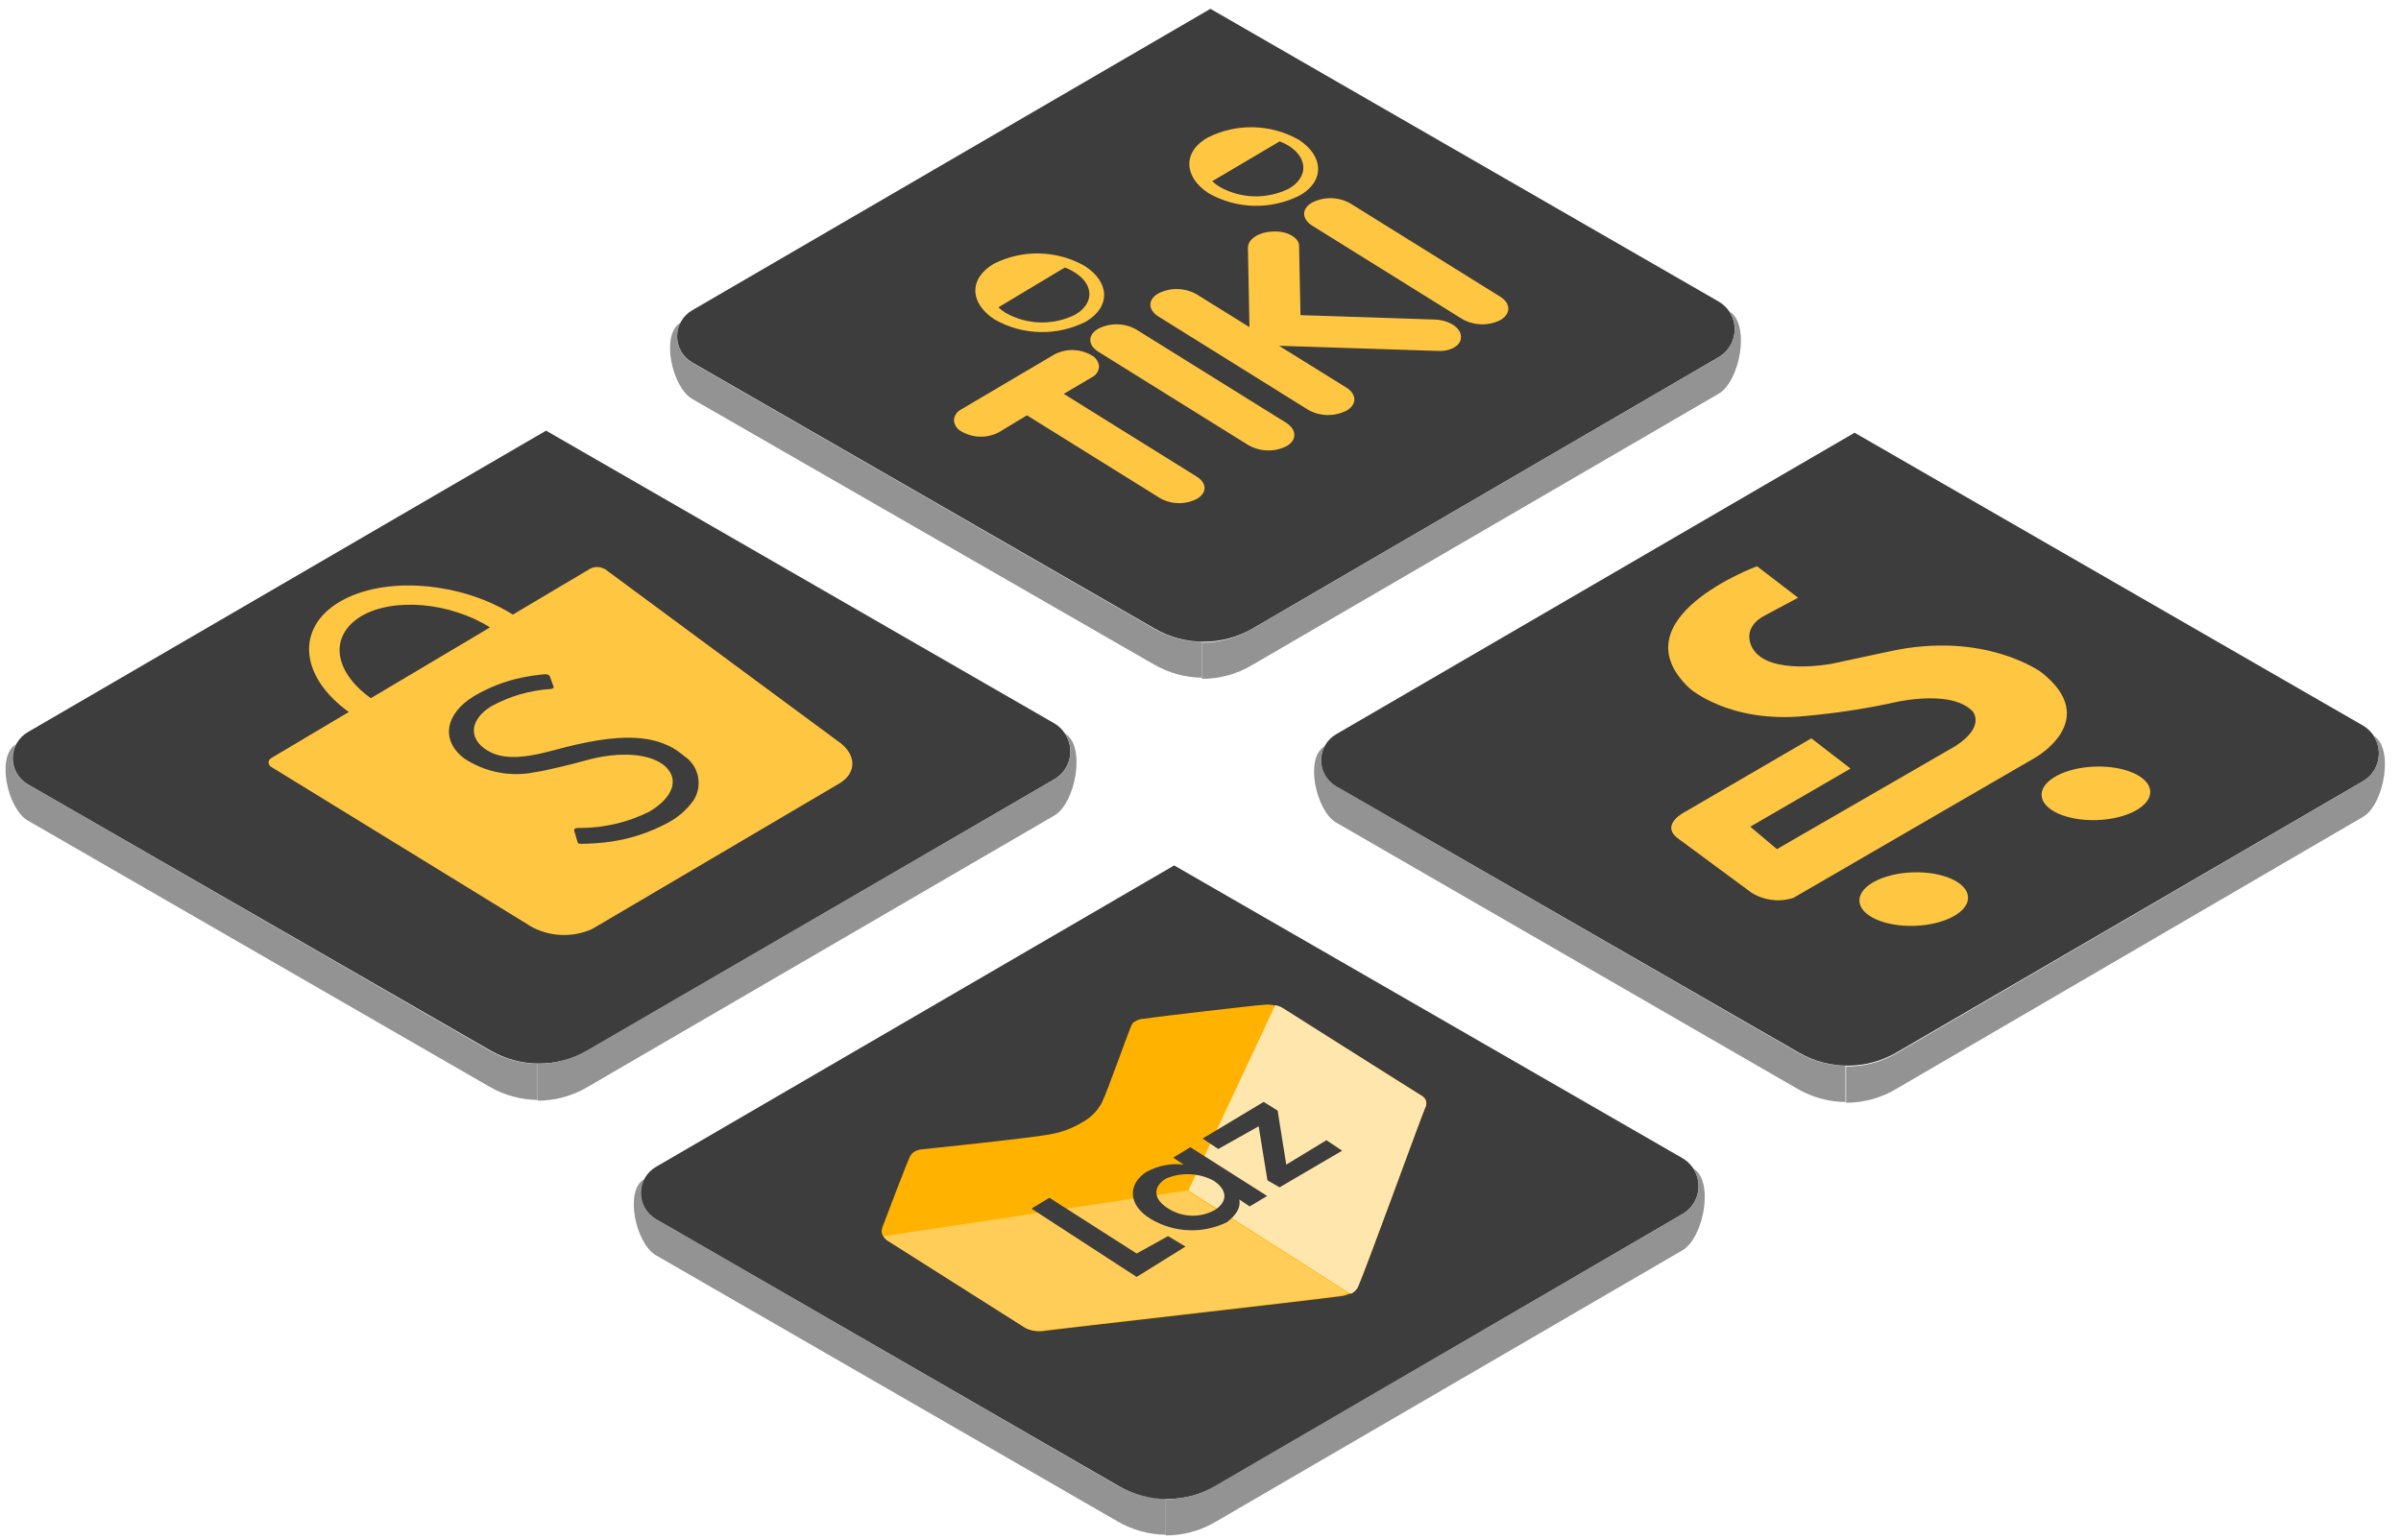
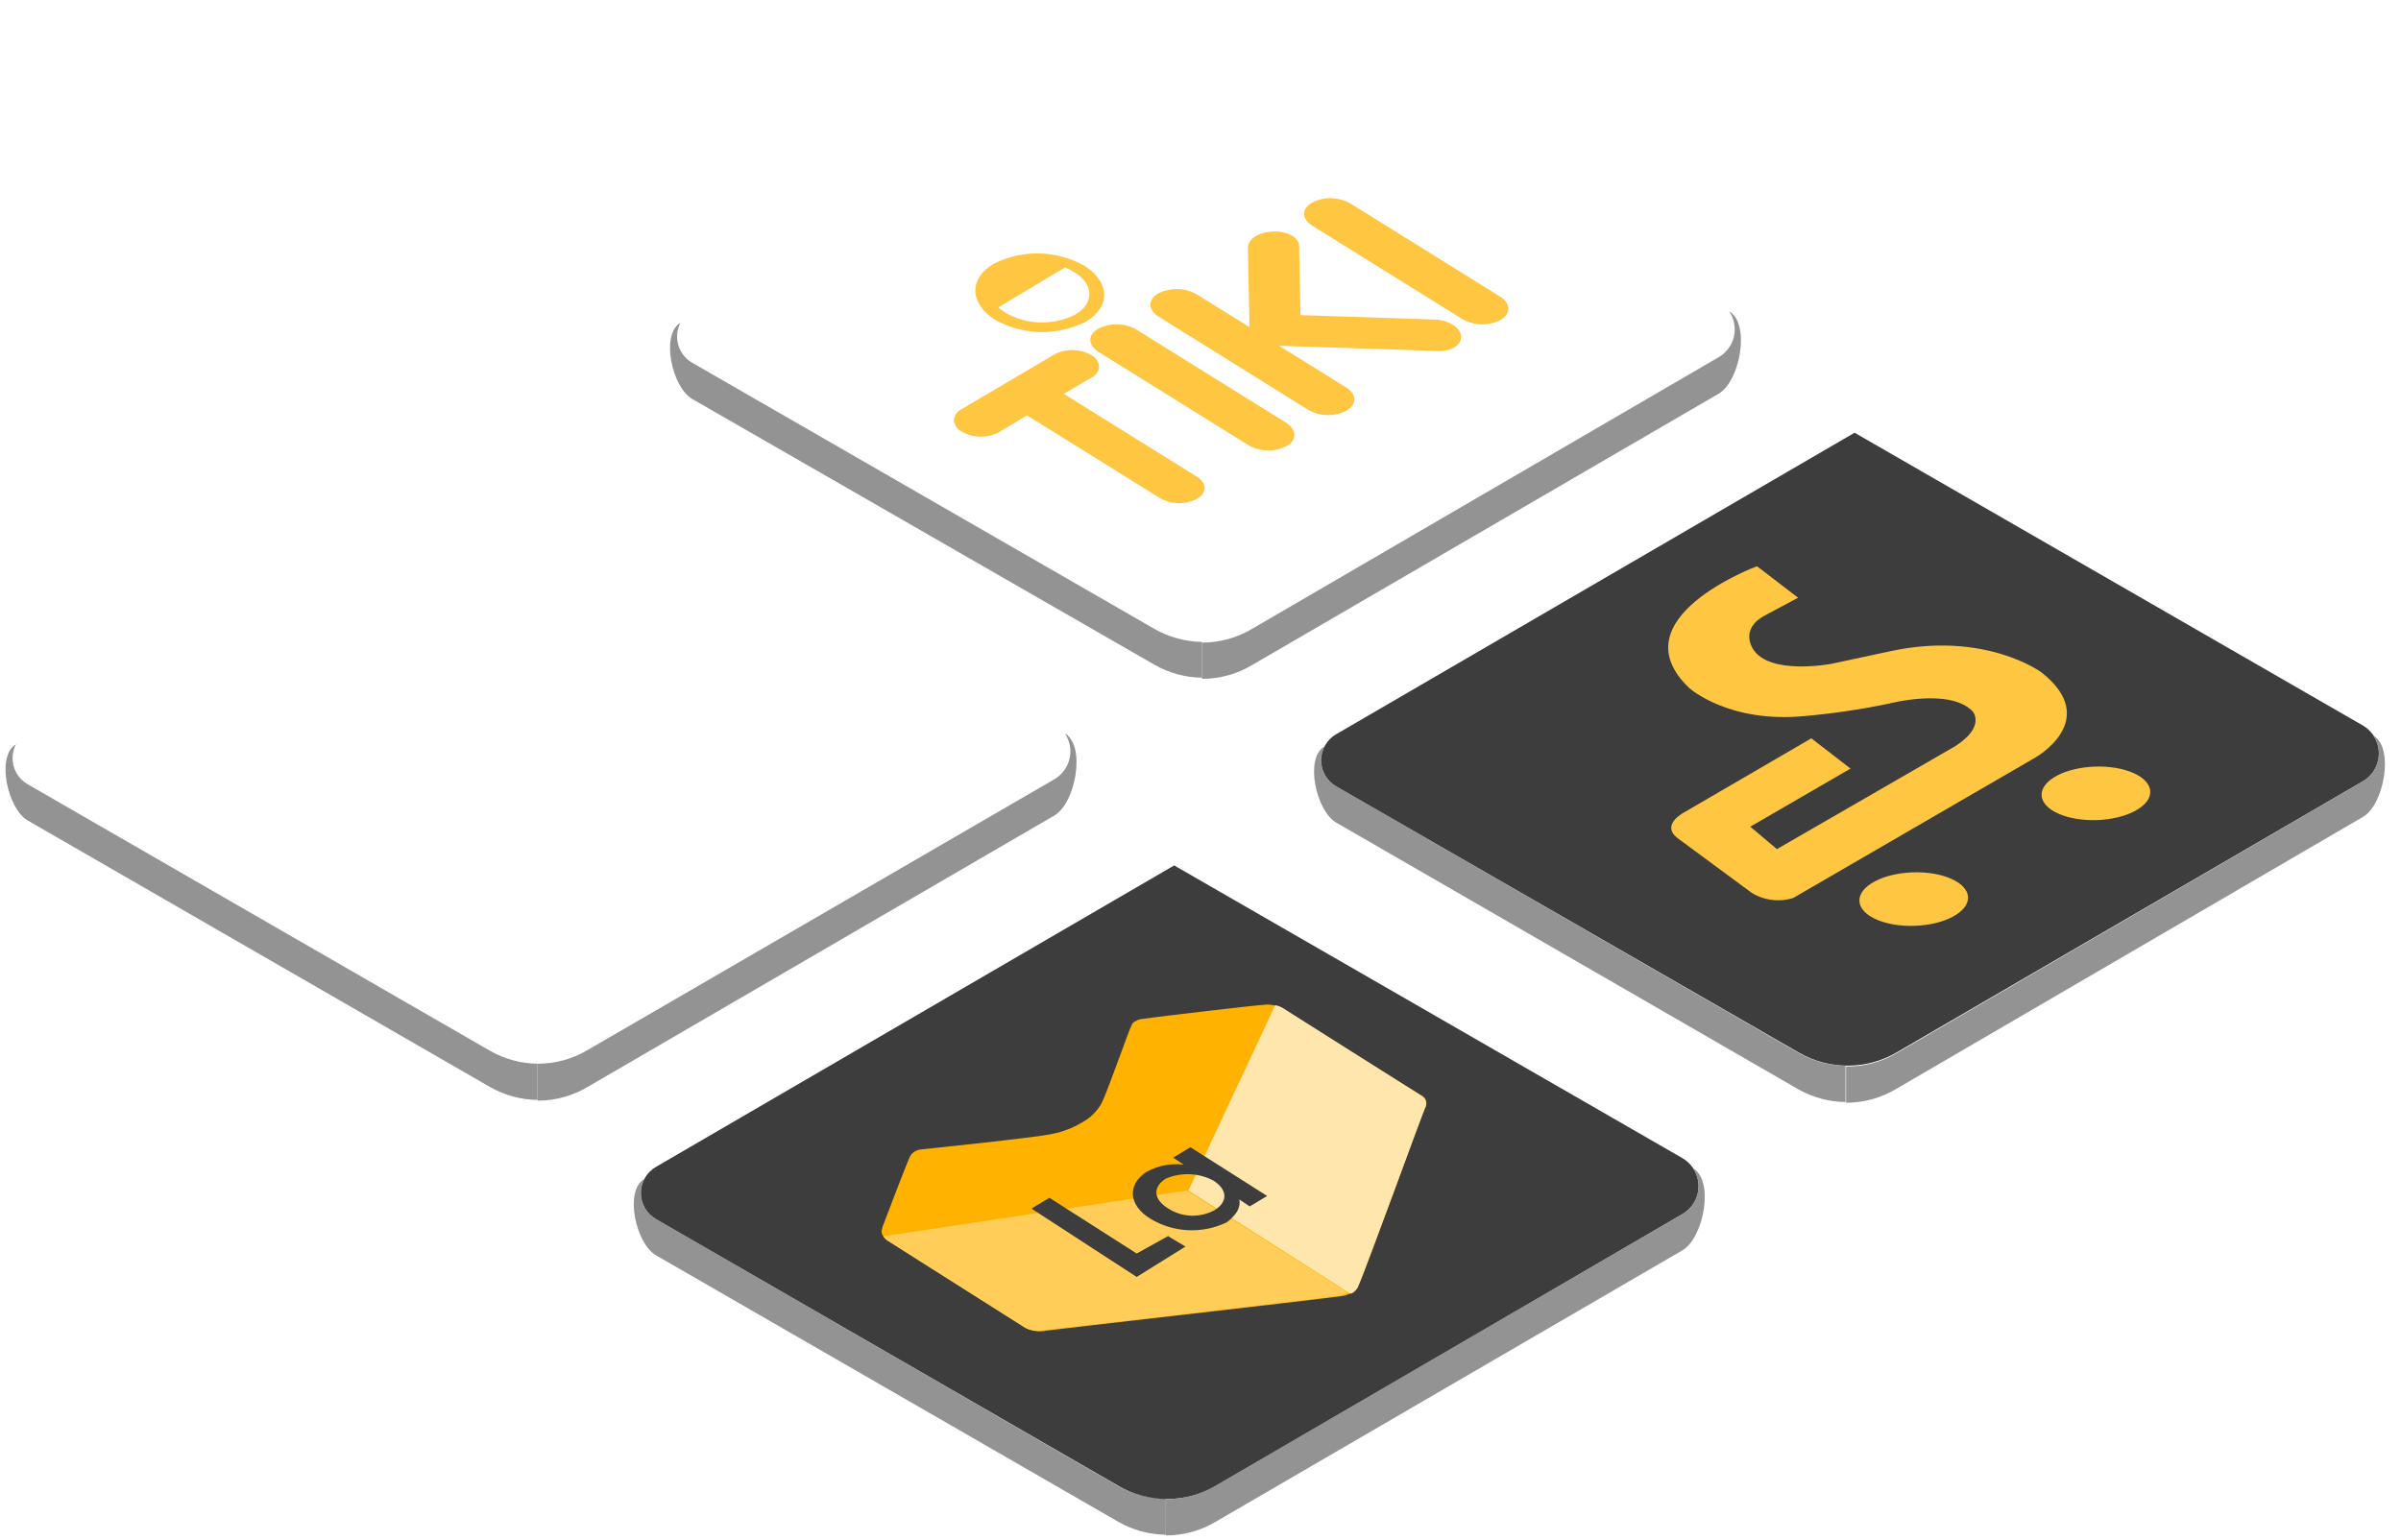
<svg xmlns="http://www.w3.org/2000/svg" width="120" height="77" viewBox="0 0 120 77" fill="none">
  <path d="M60.078 32.092V33.882C59.238 33.872 58.416 33.646 57.688 33.227L34.6 19.948C33.59 19.37 33.004 16.723 34.008 16.138C33.829 16.483 33.791 16.884 33.901 17.257C34.012 17.629 34.262 17.945 34.6 18.137L57.688 31.437C58.416 31.854 59.239 32.08 60.078 32.092Z" fill="#939393" />
-   <path d="M85.897 17.858L62.593 31.43C61.852 31.858 61.011 32.083 60.155 32.083C59.298 32.083 58.458 31.858 57.716 31.43L34.6 18.123C34.37 17.991 34.178 17.801 34.045 17.572C33.912 17.343 33.842 17.082 33.842 16.817C33.842 16.552 33.912 16.291 34.045 16.062C34.178 15.832 34.37 15.642 34.6 15.511L60.496 0.441L85.89 15.072C86.101 15.193 86.282 15.359 86.42 15.559C86.544 15.742 86.63 15.949 86.671 16.166C86.713 16.384 86.709 16.607 86.659 16.823C86.61 17.038 86.517 17.242 86.386 17.42C86.255 17.598 86.089 17.747 85.897 17.858Z" fill="#3D3D3D" />
  <path d="M85.897 19.684L62.593 33.241C61.834 33.698 60.964 33.939 60.078 33.938V32.127C60.964 32.127 61.834 31.886 62.593 31.43L85.897 17.858C86.088 17.748 86.255 17.599 86.386 17.422C86.517 17.245 86.61 17.042 86.66 16.827C86.71 16.613 86.715 16.39 86.674 16.173C86.634 15.956 86.55 15.749 86.427 15.566C87.493 16.193 86.97 19.057 85.897 19.684Z" fill="#939393" />
  <path d="M54.539 17.754C54.647 17.806 54.74 17.886 54.809 17.985C54.877 18.084 54.919 18.198 54.929 18.318C54.925 18.435 54.888 18.548 54.822 18.646C54.757 18.743 54.666 18.82 54.56 18.869L53.167 19.691L59.813 23.829C60.329 24.15 60.336 24.651 59.813 24.944C59.527 25.09 59.209 25.163 58.888 25.155C58.567 25.148 58.253 25.061 57.974 24.902L51.327 20.764L49.906 21.621C49.62 21.767 49.302 21.839 48.981 21.832C48.66 21.825 48.346 21.738 48.067 21.579C47.959 21.526 47.866 21.447 47.798 21.348C47.729 21.249 47.688 21.134 47.677 21.015C47.683 20.898 47.721 20.785 47.786 20.689C47.851 20.592 47.941 20.514 48.046 20.464L52.7 17.719C52.985 17.57 53.303 17.495 53.624 17.501C53.945 17.507 54.26 17.594 54.539 17.754Z" fill="#FFC641" />
  <path d="M64.307 22.303C64.011 22.453 63.682 22.528 63.351 22.52C63.019 22.513 62.694 22.424 62.405 22.262L54.895 17.587C54.365 17.252 54.351 16.737 54.895 16.43C55.187 16.283 55.512 16.209 55.839 16.215C56.167 16.221 56.488 16.307 56.776 16.465L64.286 21.14C64.815 21.481 64.829 21.997 64.307 22.303Z" fill="#FFC641" />
  <path d="M73.016 16.827V16.883C73.016 17.266 72.5 17.58 71.866 17.545L64.99 17.322L63.924 17.287L67.289 19.377C67.818 19.712 67.832 20.227 67.289 20.534C66.993 20.683 66.664 20.758 66.333 20.751C66.001 20.743 65.676 20.654 65.387 20.492L57.898 15.824C57.368 15.49 57.354 14.974 57.898 14.668C58.194 14.518 58.522 14.443 58.854 14.451C59.185 14.458 59.51 14.547 59.799 14.709L62.447 16.354L62.37 12.389C62.37 11.923 62.983 11.553 63.764 11.574C64.398 11.574 64.92 11.916 64.927 12.271L64.997 15.754L71.755 15.977C72.437 16.019 73.016 16.388 73.016 16.827Z" fill="#FFC641" />
  <path d="M49.663 13.191C48.422 13.922 48.443 15.155 49.718 15.977C50.409 16.369 51.186 16.583 51.98 16.601C52.774 16.619 53.56 16.441 54.268 16.082C55.508 15.35 55.487 14.117 54.212 13.295C53.521 12.904 52.744 12.69 51.95 12.671C51.157 12.653 50.371 12.832 49.663 13.191ZM53.745 15.727C53.202 16 52.6 16.135 51.993 16.121C51.385 16.106 50.791 15.942 50.262 15.643C50.132 15.563 50.01 15.469 49.899 15.364L53.223 13.372C53.38 13.433 53.531 13.508 53.675 13.595C54.686 14.208 54.7 15.162 53.745 15.727Z" fill="#FFC641" />
  <path d="M74.994 15.998C74.698 16.148 74.369 16.223 74.038 16.215C73.706 16.208 73.381 16.119 73.092 15.957L65.582 11.282C65.052 10.947 65.038 10.432 65.582 10.125C65.878 9.975 66.206 9.901 66.538 9.908C66.87 9.916 67.194 10.004 67.484 10.167L74.994 14.842C75.516 15.176 75.516 15.692 74.994 15.998Z" fill="#FFC641" />
-   <path d="M60.357 6.879C59.117 7.575 59.138 8.843 60.413 9.665C61.103 10.057 61.88 10.271 62.674 10.289C63.468 10.307 64.254 10.129 64.962 9.77C66.202 9.073 66.181 7.805 64.906 6.983C64.215 6.594 63.438 6.38 62.645 6.362C61.851 6.344 61.066 6.521 60.357 6.879ZM64.433 9.422C63.89 9.695 63.288 9.83 62.68 9.816C62.073 9.801 61.478 9.637 60.949 9.338C60.819 9.258 60.698 9.164 60.587 9.059L63.959 7.067C64.116 7.128 64.267 7.203 64.412 7.29C65.373 7.903 65.387 8.857 64.433 9.422Z" fill="#FFC641" />
  <path d="M92.237 53.285V55.096C91.398 55.086 90.575 54.861 89.848 54.442L66.787 41.128C65.777 40.55 65.192 37.902 66.195 37.317C66.016 37.662 65.978 38.063 66.089 38.436C66.199 38.809 66.449 39.124 66.787 39.316L89.876 52.63C90.596 53.042 91.408 53.267 92.237 53.285Z" fill="#939393" />
  <path d="M118.084 39.066L94.78 52.623C94.039 53.051 93.198 53.277 92.342 53.277C91.486 53.277 90.644 53.051 89.903 52.623L66.787 39.316C66.557 39.185 66.365 38.995 66.232 38.765C66.099 38.536 66.029 38.275 66.029 38.01C66.029 37.745 66.099 37.484 66.232 37.255C66.365 37.026 66.557 36.836 66.787 36.704L92.69 21.634L118.084 36.265C118.295 36.386 118.476 36.553 118.614 36.753C118.74 36.936 118.828 37.144 118.87 37.364C118.912 37.583 118.908 37.808 118.858 38.026C118.808 38.243 118.714 38.448 118.58 38.627C118.447 38.806 118.278 38.955 118.084 39.066Z" fill="#3D3D3D" />
  <path d="M118.084 40.849L94.78 54.435C94.02 54.891 93.151 55.132 92.265 55.131V53.32C93.147 53.331 94.017 53.102 94.78 52.658L118.084 39.066C118.275 38.955 118.441 38.807 118.572 38.629C118.704 38.452 118.797 38.25 118.847 38.035C118.896 37.82 118.901 37.597 118.861 37.38C118.821 37.163 118.737 36.957 118.613 36.774C119.679 37.366 119.157 40.257 118.084 40.849Z" fill="#939393" />
  <path d="M87.813 28.309C87.813 28.309 80.776 30.914 84.427 34.398C84.427 34.398 86.419 36.195 90.279 35.791C91.665 35.666 93.042 35.462 94.403 35.178C94.403 35.178 97.42 34.377 98.584 35.554C98.584 35.554 99.28 36.307 97.713 37.31L88.809 42.452L87.478 41.33L92.488 38.425L90.53 36.913L84.26 40.563C84.26 40.563 82.943 41.197 83.842 41.901L87.541 44.632C87.85 44.824 88.197 44.946 88.558 44.99C88.919 45.035 89.285 45.001 89.631 44.89L101.712 37.881C101.712 37.881 105.07 36.007 102.025 33.611C102.025 33.611 99.197 31.52 94.438 32.566L91.54 33.186C91.54 33.186 88.426 33.785 87.611 32.44C87.611 32.44 86.914 31.437 88.238 30.754L89.868 29.883L87.813 28.309Z" fill="#FFC641" />
  <path d="M95.691 46.287C97.19 46.237 98.386 45.598 98.362 44.86C98.337 44.122 97.102 43.563 95.602 43.613C94.102 43.663 92.906 44.302 92.931 45.04C92.955 45.779 94.191 46.337 95.691 46.287Z" fill="#FFC641" />
  <path d="M104.797 41C106.297 40.95 107.493 40.311 107.468 39.573C107.444 38.834 106.208 38.276 104.708 38.326C103.208 38.376 102.013 39.014 102.037 39.753C102.062 40.491 103.297 41.049 104.797 41Z" fill="#FFC641" />
  <path d="M26.867 53.181V54.992C26.027 54.981 25.205 54.756 24.477 54.337L1.389 41.023C0.379 40.445 -0.207 37.798 0.797 37.212C0.618 37.558 0.58 37.959 0.69 38.331C0.801 38.704 1.051 39.02 1.389 39.212L24.477 52.526C25.205 52.945 26.027 53.17 26.867 53.181Z" fill="#939393" />
-   <path d="M52.693 38.961L29.389 52.519C28.648 52.947 27.806 53.172 26.951 53.172C26.094 53.172 25.253 52.947 24.512 52.519L1.396 39.212C1.166 39.08 0.974 38.89 0.841 38.661C0.708 38.431 0.638 38.171 0.638 37.906C0.638 37.641 0.708 37.38 0.841 37.151C0.974 36.921 1.166 36.731 1.396 36.599L27.292 21.53L52.686 36.16C52.902 36.286 53.085 36.461 53.223 36.669C53.346 36.852 53.43 37.058 53.47 37.275C53.51 37.492 53.505 37.715 53.456 37.93C53.406 38.145 53.313 38.347 53.182 38.525C53.05 38.702 52.884 38.851 52.693 38.961Z" fill="#3D3D3D" />
  <path d="M52.693 40.773L29.389 54.33C28.629 54.786 27.76 55.027 26.873 55.027V53.181C27.76 53.181 28.629 52.94 29.389 52.484L52.693 38.961C52.884 38.851 53.05 38.702 53.181 38.525C53.312 38.347 53.406 38.145 53.455 37.93C53.505 37.715 53.51 37.492 53.47 37.275C53.43 37.058 53.346 36.852 53.222 36.669C54.288 37.289 53.759 40.153 52.693 40.773Z" fill="#939393" />
-   <path fill-rule="evenodd" clip-rule="evenodd" d="M30.19 28.434C30.082 28.378 29.963 28.349 29.841 28.349C29.72 28.349 29.601 28.378 29.493 28.434L25.633 30.726C23 29.075 19.168 28.782 16.967 30.092C14.765 31.402 14.988 33.834 17.433 35.596L13.567 37.895C13.524 37.916 13.488 37.948 13.463 37.988C13.437 38.028 13.424 38.074 13.424 38.122C13.424 38.169 13.437 38.215 13.463 38.255C13.488 38.296 13.524 38.328 13.567 38.348L26.393 46.228L26.497 46.297C26.966 46.564 27.491 46.717 28.03 46.742C28.569 46.768 29.106 46.665 29.598 46.444L41.985 39.149C42.814 38.627 42.8 37.756 41.985 37.129L41.922 37.087L30.232 28.448L30.19 28.434ZM18.047 30.81C19.656 29.855 22.505 30.113 24.491 31.367L18.534 34.906C16.667 33.569 16.437 31.792 18.047 30.81ZM34.161 37.777C34.341 37.89 34.497 38.038 34.62 38.212C34.743 38.386 34.83 38.583 34.877 38.791C34.923 38.998 34.928 39.214 34.892 39.423C34.855 39.633 34.777 39.834 34.663 40.013C34.319 40.494 33.865 40.886 33.339 41.156C32.47 41.62 31.527 41.931 30.552 42.075C30.058 42.146 29.56 42.183 29.061 42.187C28.936 42.187 28.887 42.187 28.866 42.096L28.782 41.818C28.758 41.718 28.728 41.621 28.692 41.525C28.692 41.448 28.734 41.4 28.873 41.393H29.075C30.249 41.381 31.404 41.102 32.454 40.578C33.631 39.881 33.952 38.982 33.269 38.334C32.586 37.686 31.019 37.512 29.186 38.041C28.615 38.209 27.096 38.564 26.741 38.606C26.132 38.73 25.505 38.732 24.895 38.613C24.285 38.493 23.705 38.254 23.188 37.909C22.018 37.004 22.241 35.68 23.704 34.795C24.432 34.366 25.225 34.058 26.051 33.882C26.44 33.803 26.833 33.744 27.229 33.708C27.368 33.708 27.452 33.743 27.48 33.813L27.577 34.077C27.603 34.16 27.633 34.242 27.668 34.321C27.668 34.398 27.668 34.433 27.508 34.447C26.471 34.515 25.463 34.81 24.553 35.31C23.55 35.931 23.397 36.801 24.184 37.401C24.972 38 26.044 37.951 27.668 37.512C30.977 36.599 32.858 36.669 34.161 37.77V37.777Z" fill="#FFC641" />
  <path d="M58.266 74.917V76.729C57.427 76.718 56.604 76.493 55.877 76.074L32.788 62.76C31.778 62.182 31.193 59.534 32.196 58.949C32.017 59.294 31.979 59.695 32.09 60.068C32.2 60.441 32.45 60.756 32.788 60.949L55.877 74.29C56.608 74.697 57.429 74.913 58.266 74.917Z" fill="#939393" />
  <path d="M84.086 60.698L60.782 74.29C60.04 74.718 59.199 74.944 58.343 74.944C57.487 74.944 56.646 74.718 55.905 74.29L32.788 60.949C32.558 60.817 32.367 60.627 32.234 60.397C32.101 60.168 32.031 59.908 32.031 59.642C32.031 59.377 32.101 59.117 32.234 58.887C32.367 58.658 32.558 58.468 32.788 58.336L58.684 43.267L84.079 57.897C84.29 58.018 84.471 58.185 84.608 58.385C84.735 58.568 84.823 58.776 84.865 58.995C84.908 59.213 84.904 59.439 84.855 59.656C84.806 59.874 84.712 60.078 84.58 60.258C84.447 60.437 84.279 60.587 84.086 60.698Z" fill="#3D3D3D" />
  <path d="M84.086 62.509L60.782 76.067C60.022 76.523 59.153 76.764 58.267 76.763V74.952C59.153 74.953 60.022 74.712 60.782 74.255L84.086 60.698C84.277 60.587 84.443 60.439 84.574 60.262C84.706 60.084 84.799 59.882 84.849 59.667C84.898 59.452 84.903 59.229 84.863 59.012C84.823 58.795 84.739 58.589 84.615 58.406C85.688 59.019 85.159 61.882 84.086 62.509Z" fill="#939393" />
  <path d="M67.539 64.634C67.384 64.727 67.21 64.784 67.031 64.801C65.372 65.031 52.714 66.459 52.275 66.529C51.948 66.597 51.607 66.556 51.306 66.411L44.388 62.029C44.13 61.868 43.998 61.638 44.089 61.429V61.388C44.367 60.649 45.308 58.183 45.482 57.813C45.532 57.721 45.604 57.642 45.691 57.584C45.795 57.52 45.911 57.479 46.032 57.465C46.032 57.465 51.87 56.866 52.609 56.685C53.121 56.585 53.611 56.396 54.058 56.128C54.492 55.902 54.847 55.55 55.075 55.117C55.326 54.63 56.504 51.286 56.552 51.265C56.567 51.216 56.592 51.172 56.628 51.135C56.663 51.099 56.706 51.072 56.754 51.056C56.873 50.979 57.011 50.938 57.151 50.937C57.848 50.826 62.892 50.24 63.122 50.24C63.465 50.188 63.816 50.259 64.111 50.443L71.064 54.783C71.116 54.81 71.162 54.847 71.199 54.892C71.236 54.938 71.262 54.99 71.278 55.047C71.293 55.103 71.296 55.162 71.287 55.22C71.277 55.278 71.256 55.333 71.225 55.382C71.085 55.661 68.319 63.338 67.86 64.355C67.768 64.463 67.66 64.555 67.539 64.627" fill="#FFB300" />
  <path d="M67.511 64.662H67.56C67.689 64.596 67.793 64.491 67.86 64.362C68.299 63.352 71.085 55.675 71.225 55.396C71.279 55.294 71.293 55.176 71.263 55.065C71.234 54.953 71.162 54.858 71.065 54.797L64.146 50.415C64.022 50.333 63.882 50.278 63.735 50.255L59.395 59.52L67.511 64.69" fill="#FFE6AC" />
  <path d="M67.379 64.634H67.33C67.177 64.725 67.006 64.779 66.829 64.794C65.184 65.024 52.686 66.439 52.198 66.501C51.876 66.57 51.541 66.531 51.244 66.39L44.402 62.056C44.296 61.999 44.209 61.912 44.151 61.806L59.325 59.52L67.379 64.634Z" fill="#FFCD58" />
  <path d="M51.578 60.405L52.449 59.883L56.81 62.669L58.378 61.799L59.249 62.321L56.81 63.84L51.578 60.44" fill="#3D3D3D" />
  <path d="M57.333 58.573C57.89 58.27 58.528 58.148 59.158 58.225L58.636 57.876L59.492 57.354L63.331 59.792L62.46 60.315L61.938 59.966C62.022 60.405 61.764 60.754 61.325 61.102C60.723 61.396 60.056 61.535 59.387 61.504C58.717 61.474 58.066 61.276 57.493 60.928C56.357 60.231 56.357 59.186 57.319 58.573M58.273 58.921C57.577 59.36 57.667 59.966 58.364 60.405C58.71 60.632 59.111 60.761 59.525 60.777C59.939 60.792 60.349 60.696 60.712 60.496C61.408 60.057 61.325 59.444 60.628 59.012C60.266 58.826 59.868 58.721 59.461 58.705C59.054 58.69 58.649 58.764 58.273 58.921Z" fill="#3D3D3D" />
-   <path d="M63.346 59.012L62.907 56.309L60.886 57.444L60.106 56.922L63.157 55.09L63.854 55.522L64.286 58.225L66.293 57.005L67.08 57.528L63.952 59.36L63.346 59.012Z" fill="#3D3D3D" />
</svg>